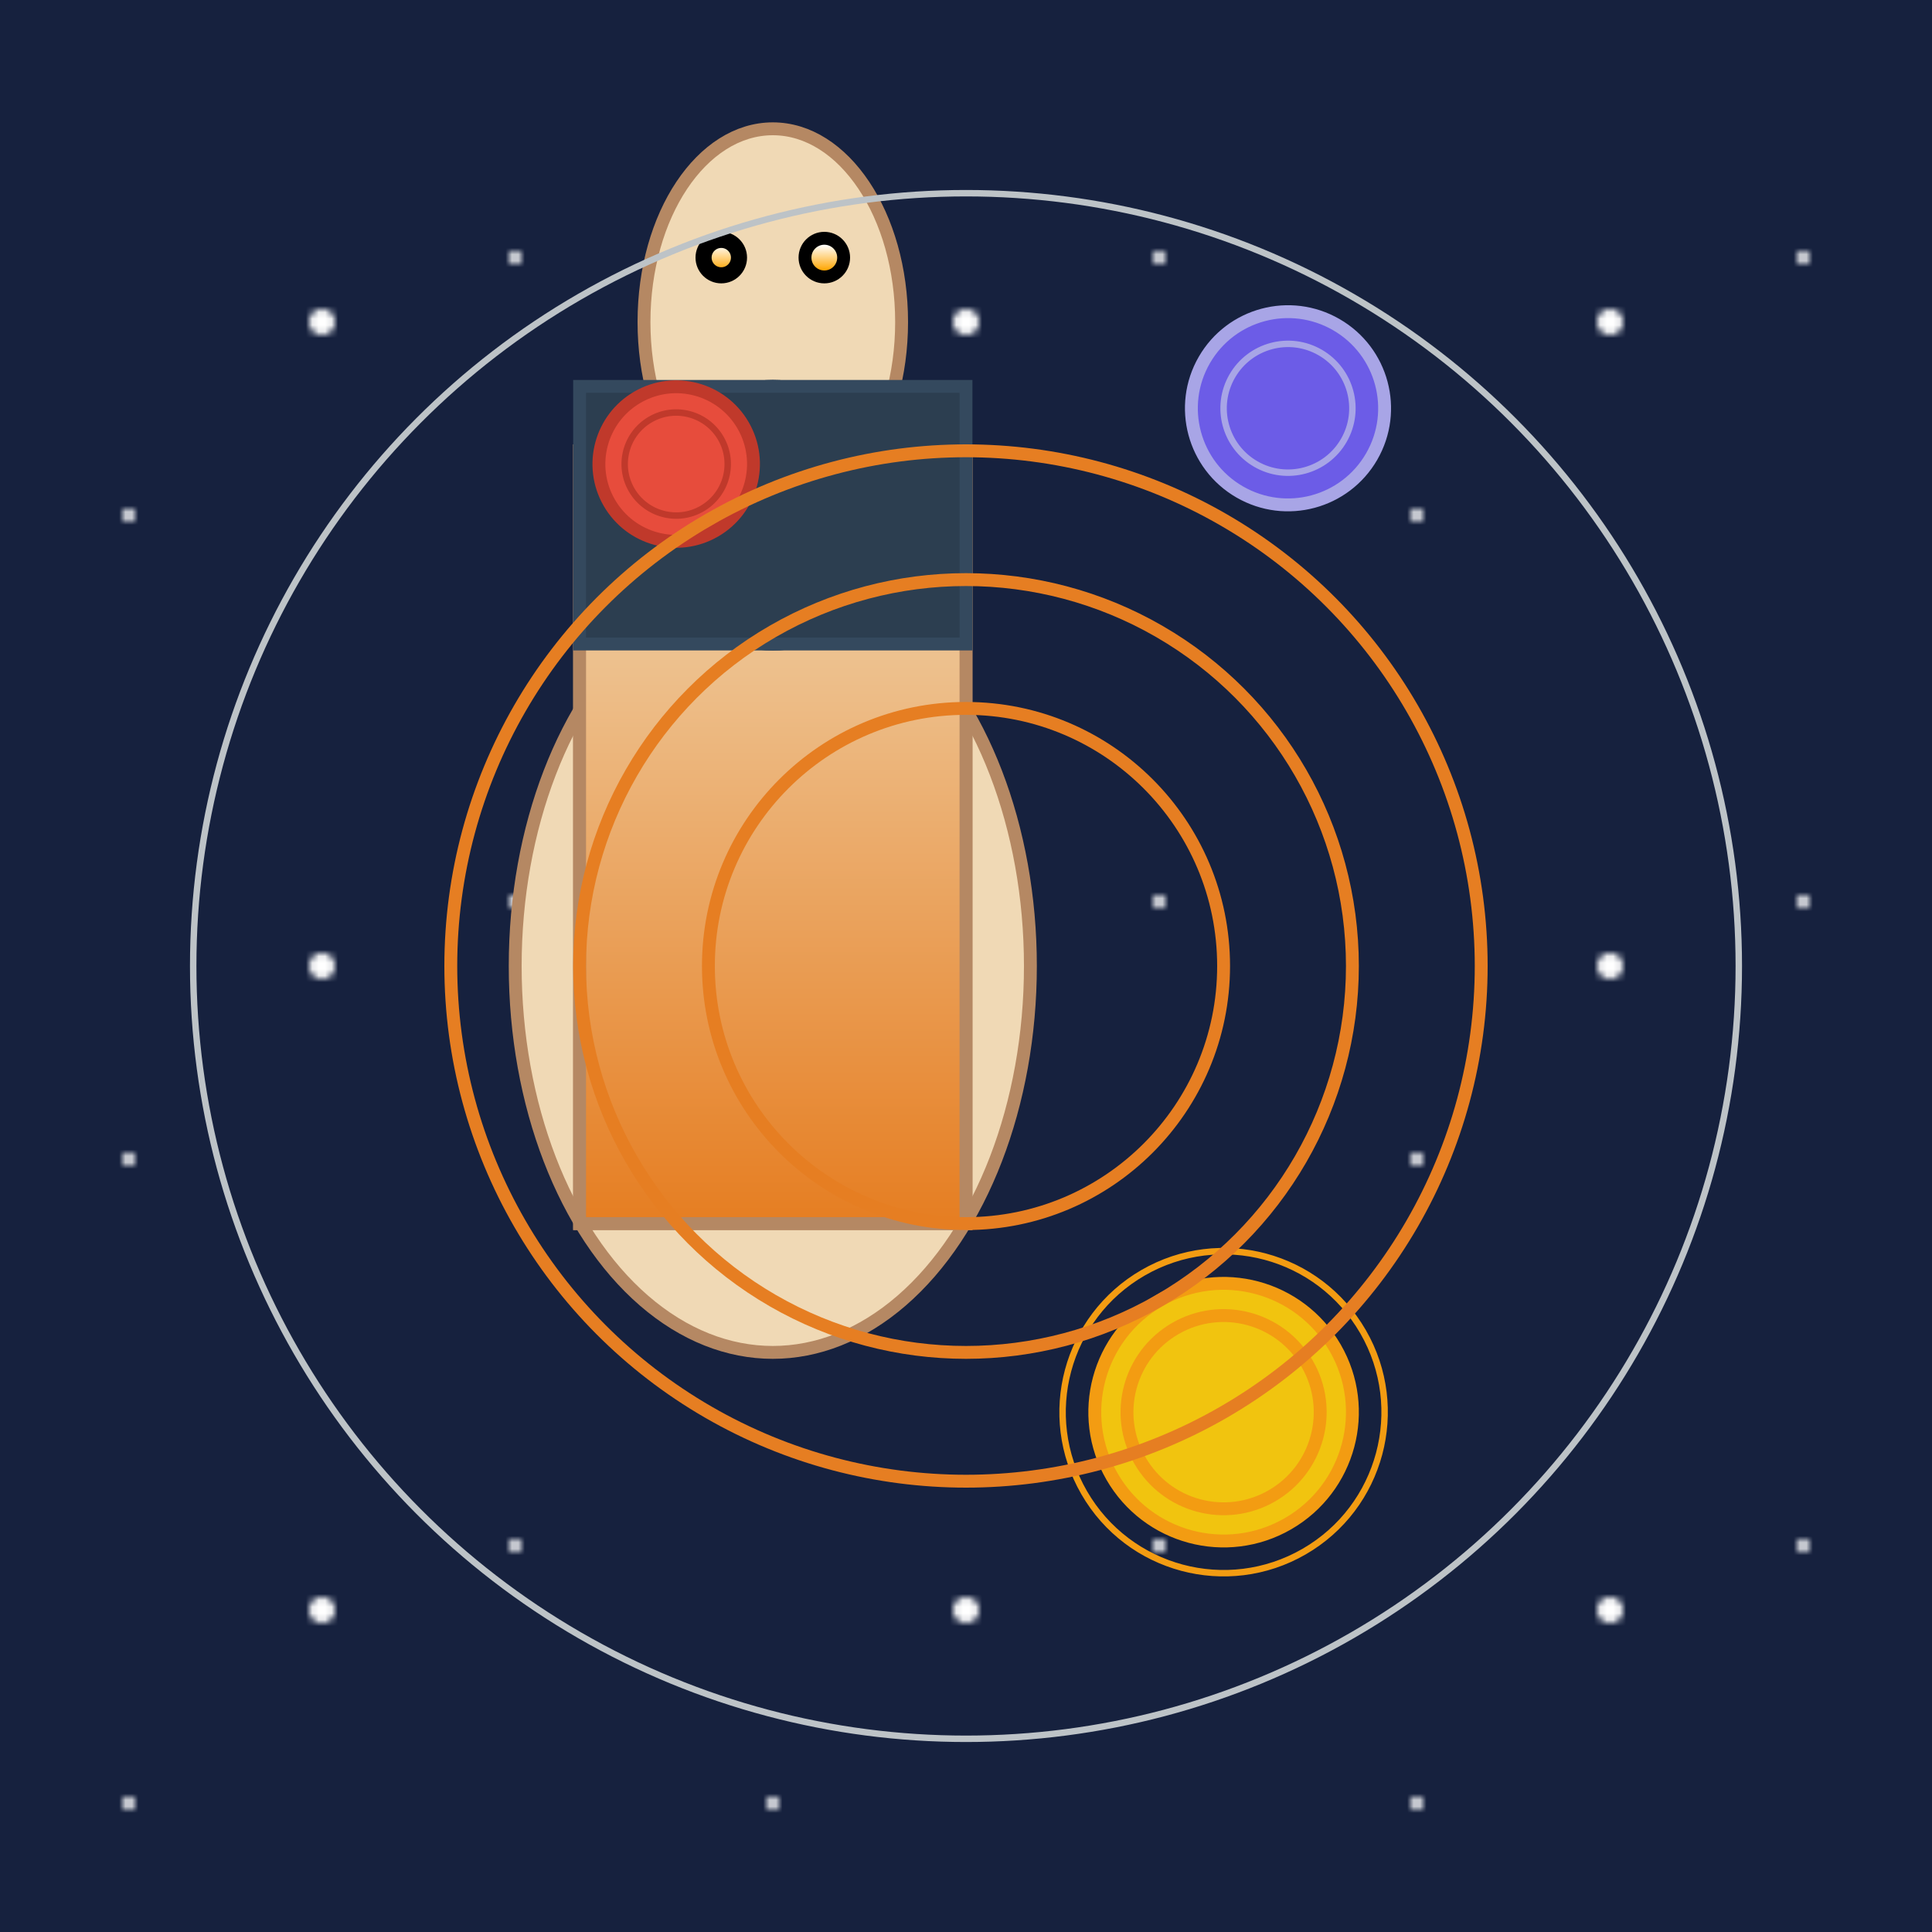
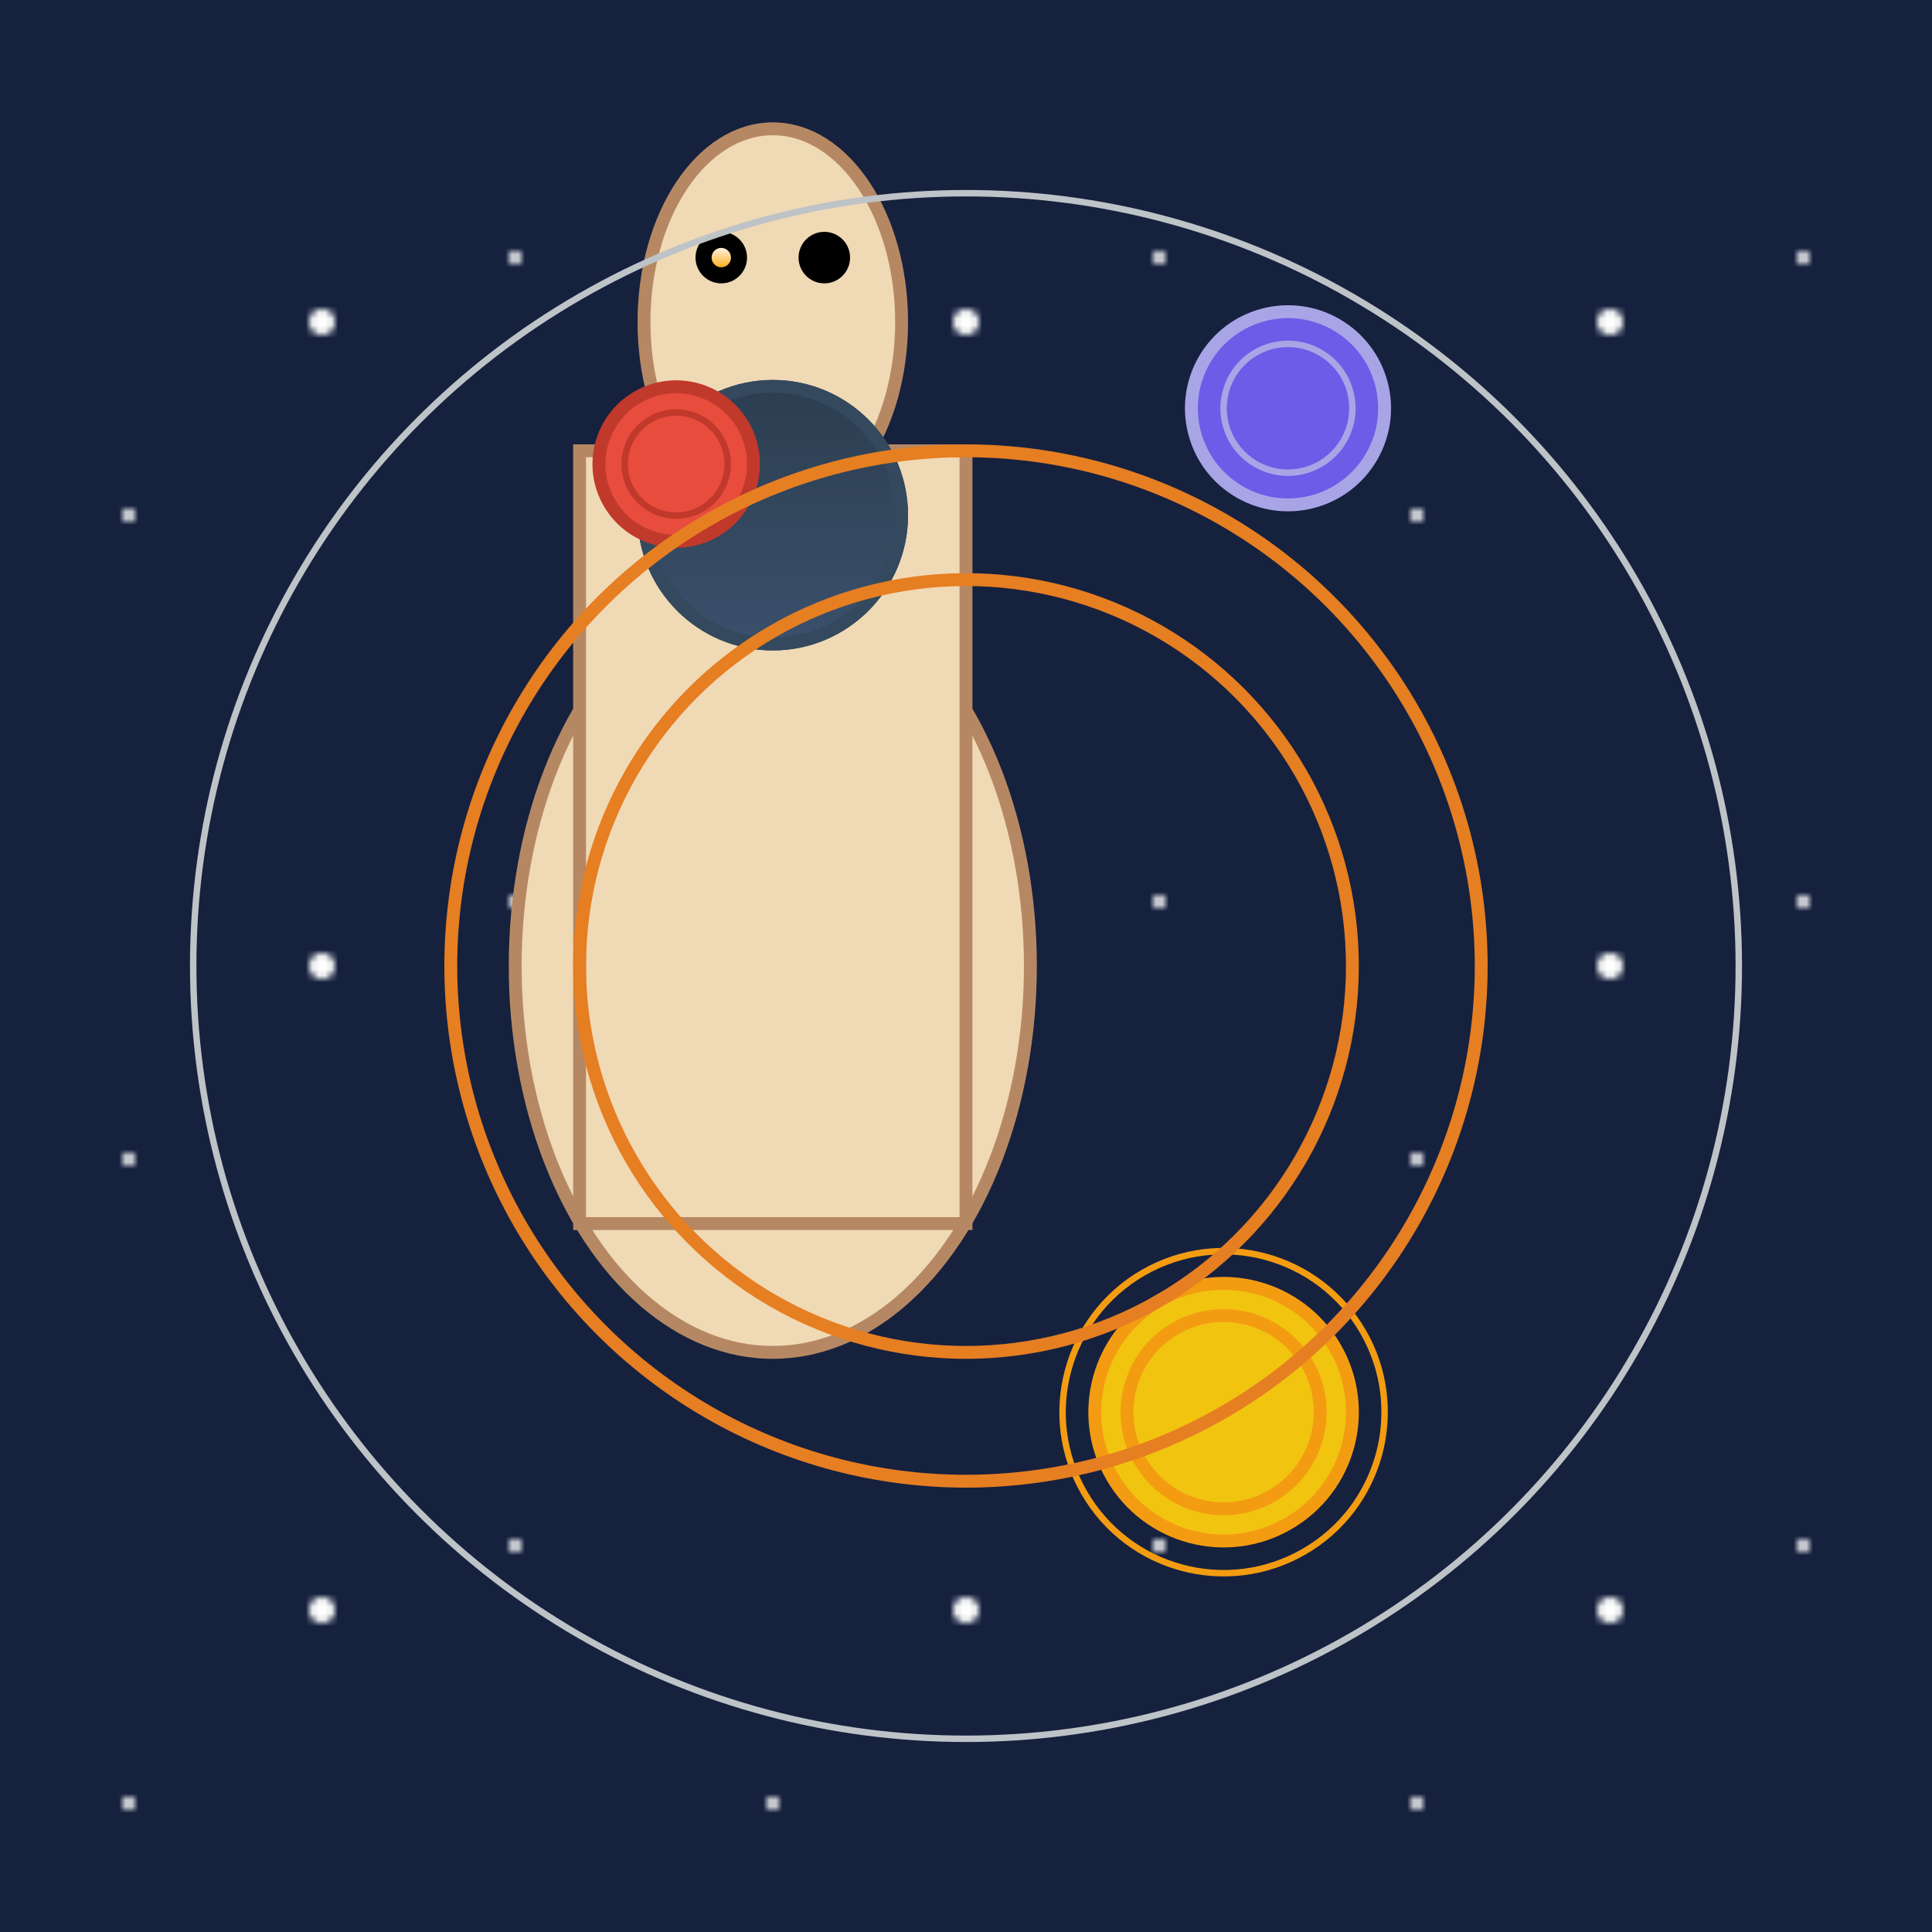
<svg xmlns="http://www.w3.org/2000/svg" viewBox="0 0 300 300">
  <defs>
    <radialGradient id="bg" cx="150" cy="150" r="150" fx="150" fy="150">
      <stop offset="0" stop-color="#1a1a2c" />
      <stop offset="1" stop-color="#16213e" />
    </radialGradient>
    <pattern id="stars" patternUnits="userSpaceOnUse" width="100" height="100">
      <circle cx="50" cy="50" r="2" fill="white" />
      <circle cx="20" cy="80" r="1" fill="white" />
      <circle cx="80" cy="40" r="1" fill="white" />
    </pattern>
  </defs>
  <rect width="300" height="300" fill="url(#bg)" />
  <rect width="300" height="300" fill="url(#stars)" />
  <g transform="translate(120,150)">
    <ellipse cx="0" cy="0" rx="40" ry="60" fill="#f0d9b5" stroke="#b58863" stroke-width="2" />
    <rect x="-30" y="-80" width="60" height="120" fill="#f0d9b5" stroke="#b58863" stroke-width="2">
      <defs>
        <linearGradient id="neckGrad" x1="0" y1="0" x2="0" y2="1" gradientUnits="objectBoundingBox">
          <stop offset="0" stop-color="#f0d9b5" />
          <stop offset="1" stop-color="#e67e22" />
        </linearGradient>
      </defs>
-       <rect x="-30" y="-80" width="60" height="120" fill="url(#neckGrad)" />
    </rect>
    <ellipse cx="0" cy="-100" rx="20" ry="30" fill="#f0d9b5" stroke="#b58863" stroke-width="2" />
    <circle cx="-8" cy="-110" r="4" fill="#000" />
    <circle cx="8" cy="-110" r="4" fill="#000" />
    <circle cx="-8" cy="-110" r="2" fill="#fff" stroke="#000" stroke-width="1">
      <defs>
        <linearGradient id="eyeGrad" x1="0" y1="0" x2="0" y2="1">
          <stop offset="0" stop-color="#fff" />
          <stop offset="1" stop-color="#ffa500" />
        </linearGradient>
      </defs>
      <circle cx="-8" cy="-110" r="2" fill="url(#eyeGrad)" />
    </circle>
-     <circle cx="8" cy="-110" r="2" fill="url(#eyeGrad)" />
  </g>
  <g transform="translate(120,80)">
    <circle cx="0" cy="0" r="20" fill="#2c3e50" stroke="#34495e" stroke-width="2">
      <defs>
        <linearGradient id="hatGrad" x1="0" y1="0" x2="0" y2="1">
          <stop offset="0" stop-color="#2c3e50" />
          <stop offset="1" stop-color="#3a506b" />
        </linearGradient>
      </defs>
      <circle cx="0" cy="0" r="20" fill="url(#hatGrad)" />
    </circle>
-     <rect x="-30" y="-20" width="60" height="40" fill="#2c3e50" stroke="#34495e" stroke-width="2" />
  </g>
  <g transform="translate(150,150)">
    <g transform="rotate(30)">
      <circle cx="0" cy="-100" r="15" fill="#6c5ce7" stroke="#a8a5e6" stroke-width="2">
        <animate attributeName="cy" from="-100" to="-150" dur="2s" repeatCount="indefinite" />
      </circle>
      <circle cx="0" cy="-100" r="10" stroke="#a8a5e6" stroke-width="1" fill="none" />
    </g>
    <g transform="rotate(150)">
      <circle cx="0" cy="-80" r="20" fill="#f1c40f" stroke="#f39c12" stroke-width="2">
        <animate attributeName="cy" from="-80" to="-130" dur="2.5s" repeatCount="indefinite" />
      </circle>
      <circle cx="0" cy="-80" r="15" stroke="#f39c12" stroke-width="2" fill="none" />
      <circle cx="0" cy="-80" r="25" stroke="#f39c12" stroke-width="1" fill="none" />
    </g>
    <g transform="rotate(-30)">
      <circle cx="0" cy="-90" r="12" fill="#e74c3c" stroke="#c0392b" stroke-width="2">
        <animate attributeName="cy" from="-90" to="-140" dur="3s" repeatCount="indefinite" />
      </circle>
      <circle cx="0" cy="-90" r="8" fill="#e74c3c" stroke="#c0392b" stroke-width="1" />
    </g>
    <circle cx="0" cy="0" r="120" stroke="#bdc3c7" stroke-width="1" fill="none">
      <animate attributeName="r" from="120" to="140" dur="4s" repeatCount="indefinite" />
    </circle>
  </g>
  <g transform="translate(150,150)">
-     <circle cx="0" cy="0" r="40" stroke="#e67e22" stroke-width="2" fill="none" />
    <circle cx="0" cy="0" r="60" stroke="#e67e22" stroke-width="2" fill="none" />
    <circle cx="0" cy="0" r="80" stroke="#e67e22" stroke-width="2" fill="none" />
  </g>
</svg>